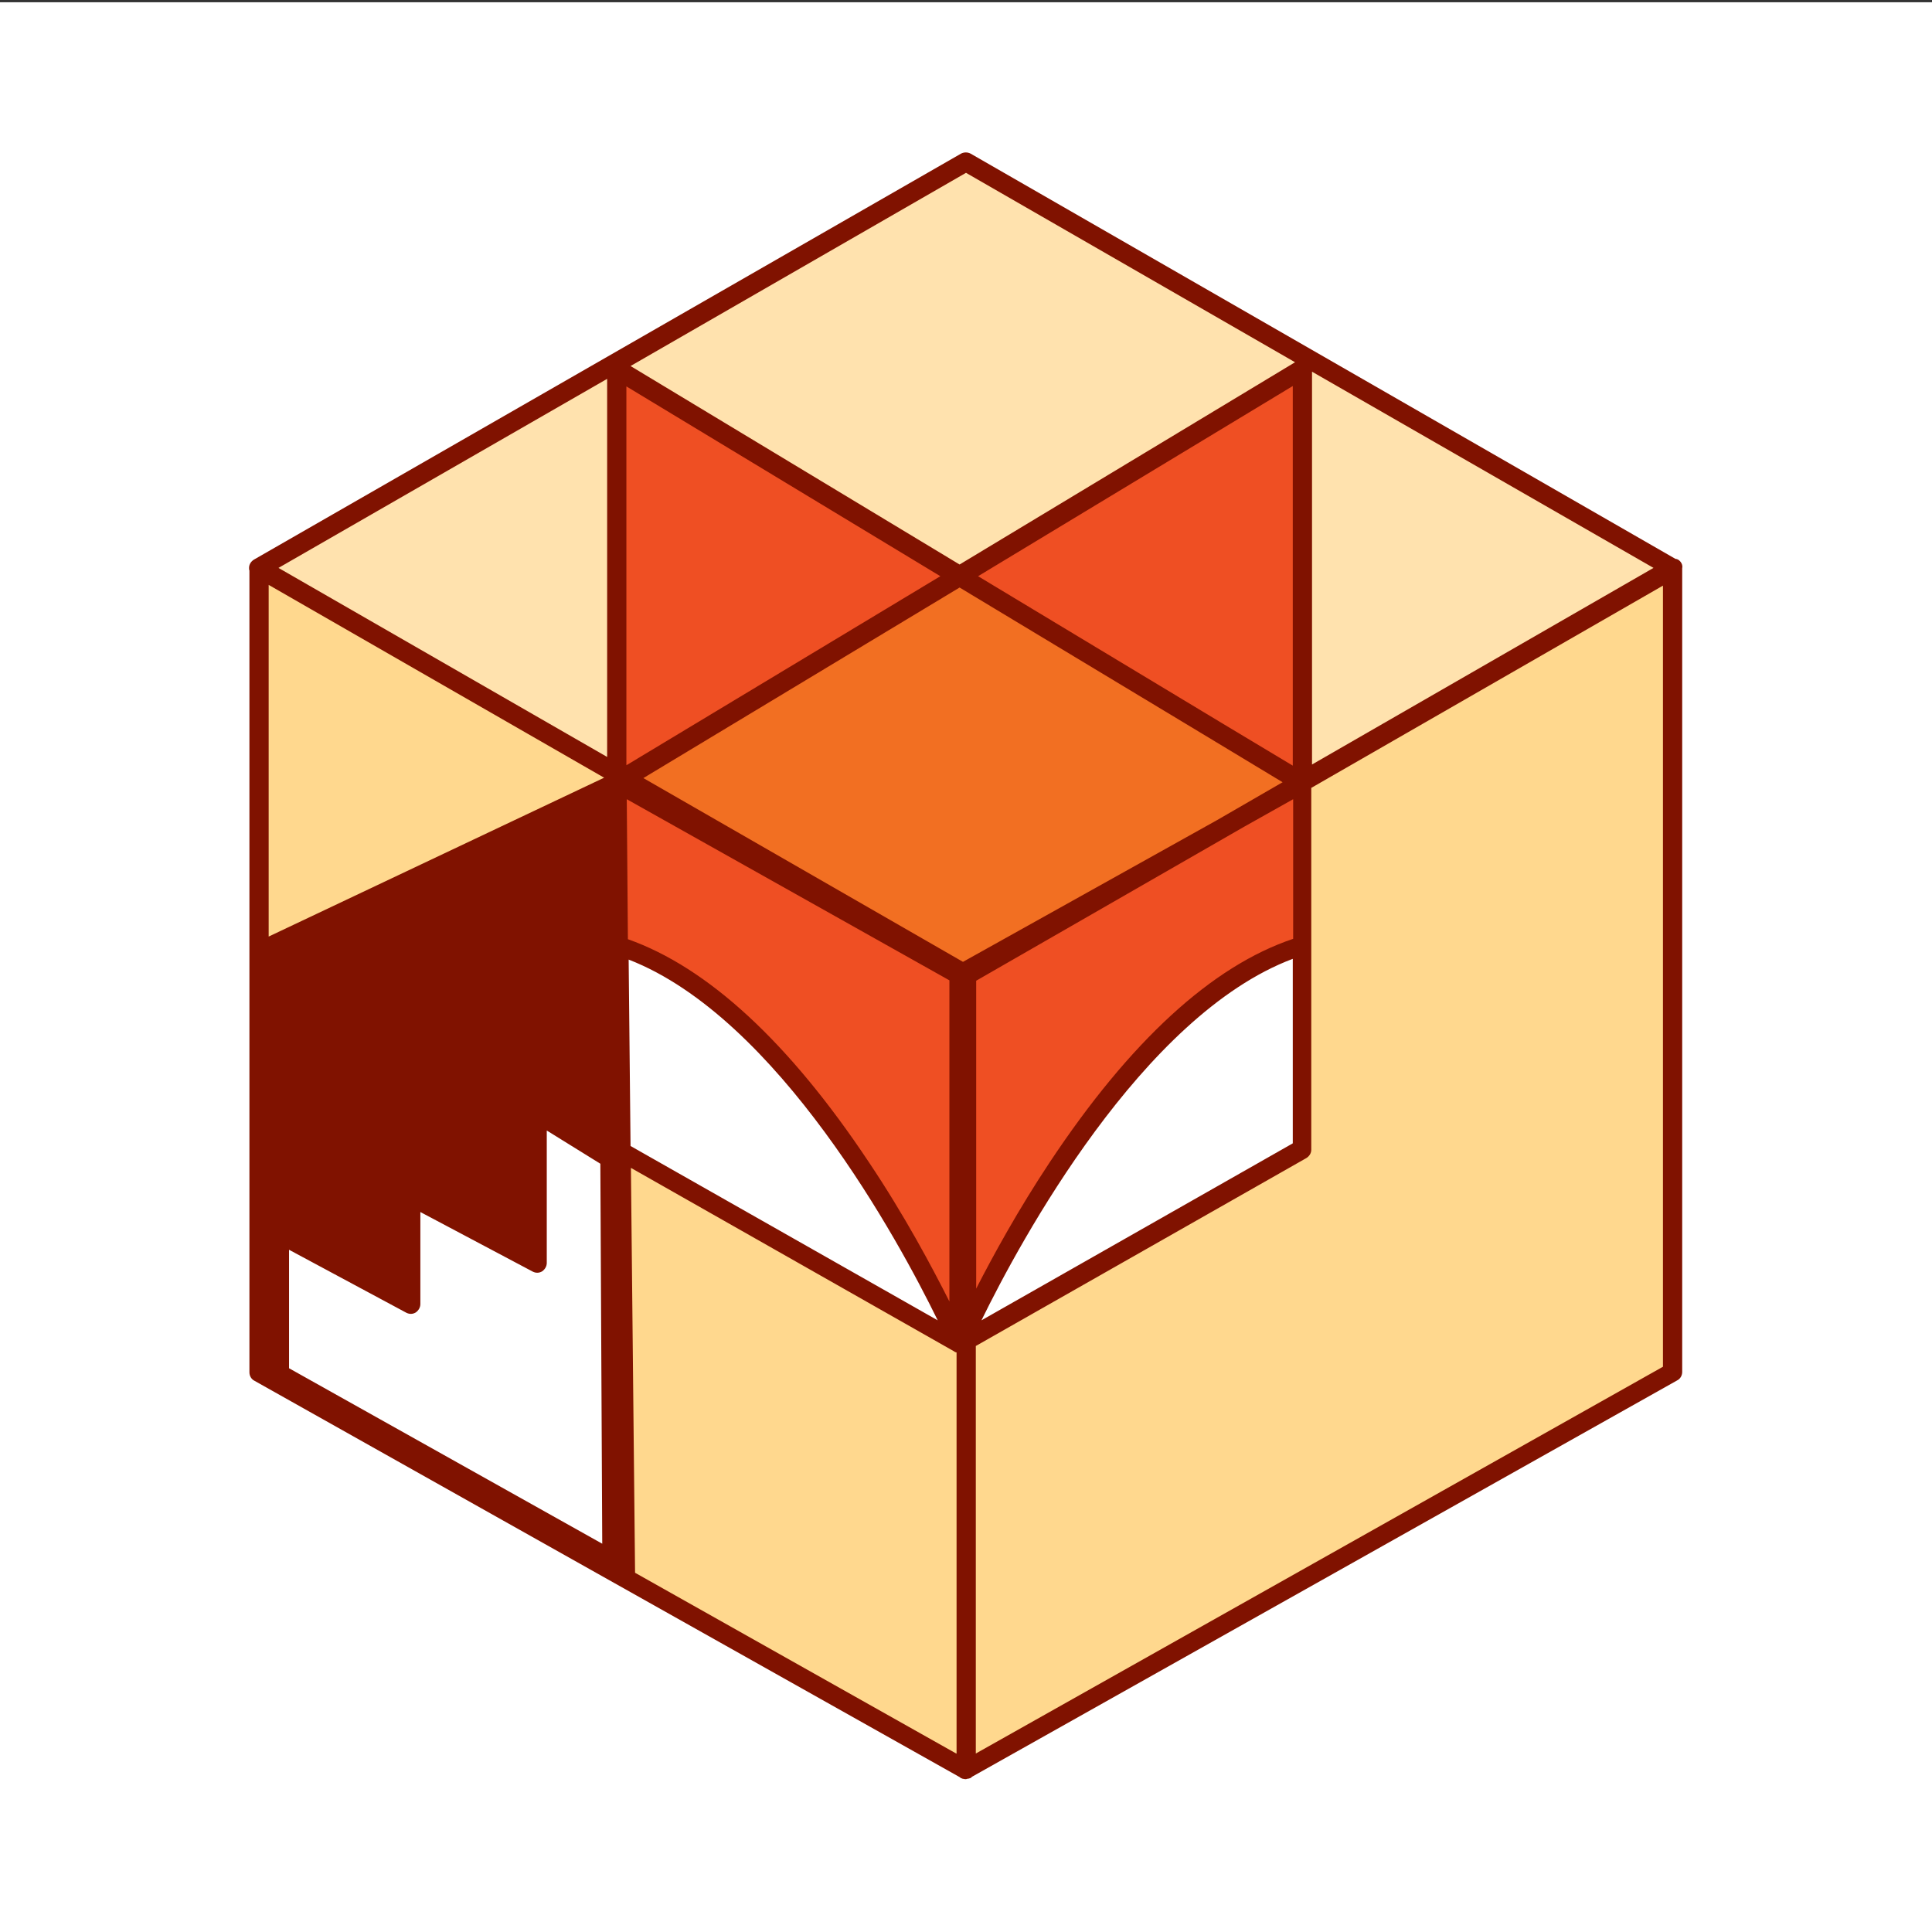
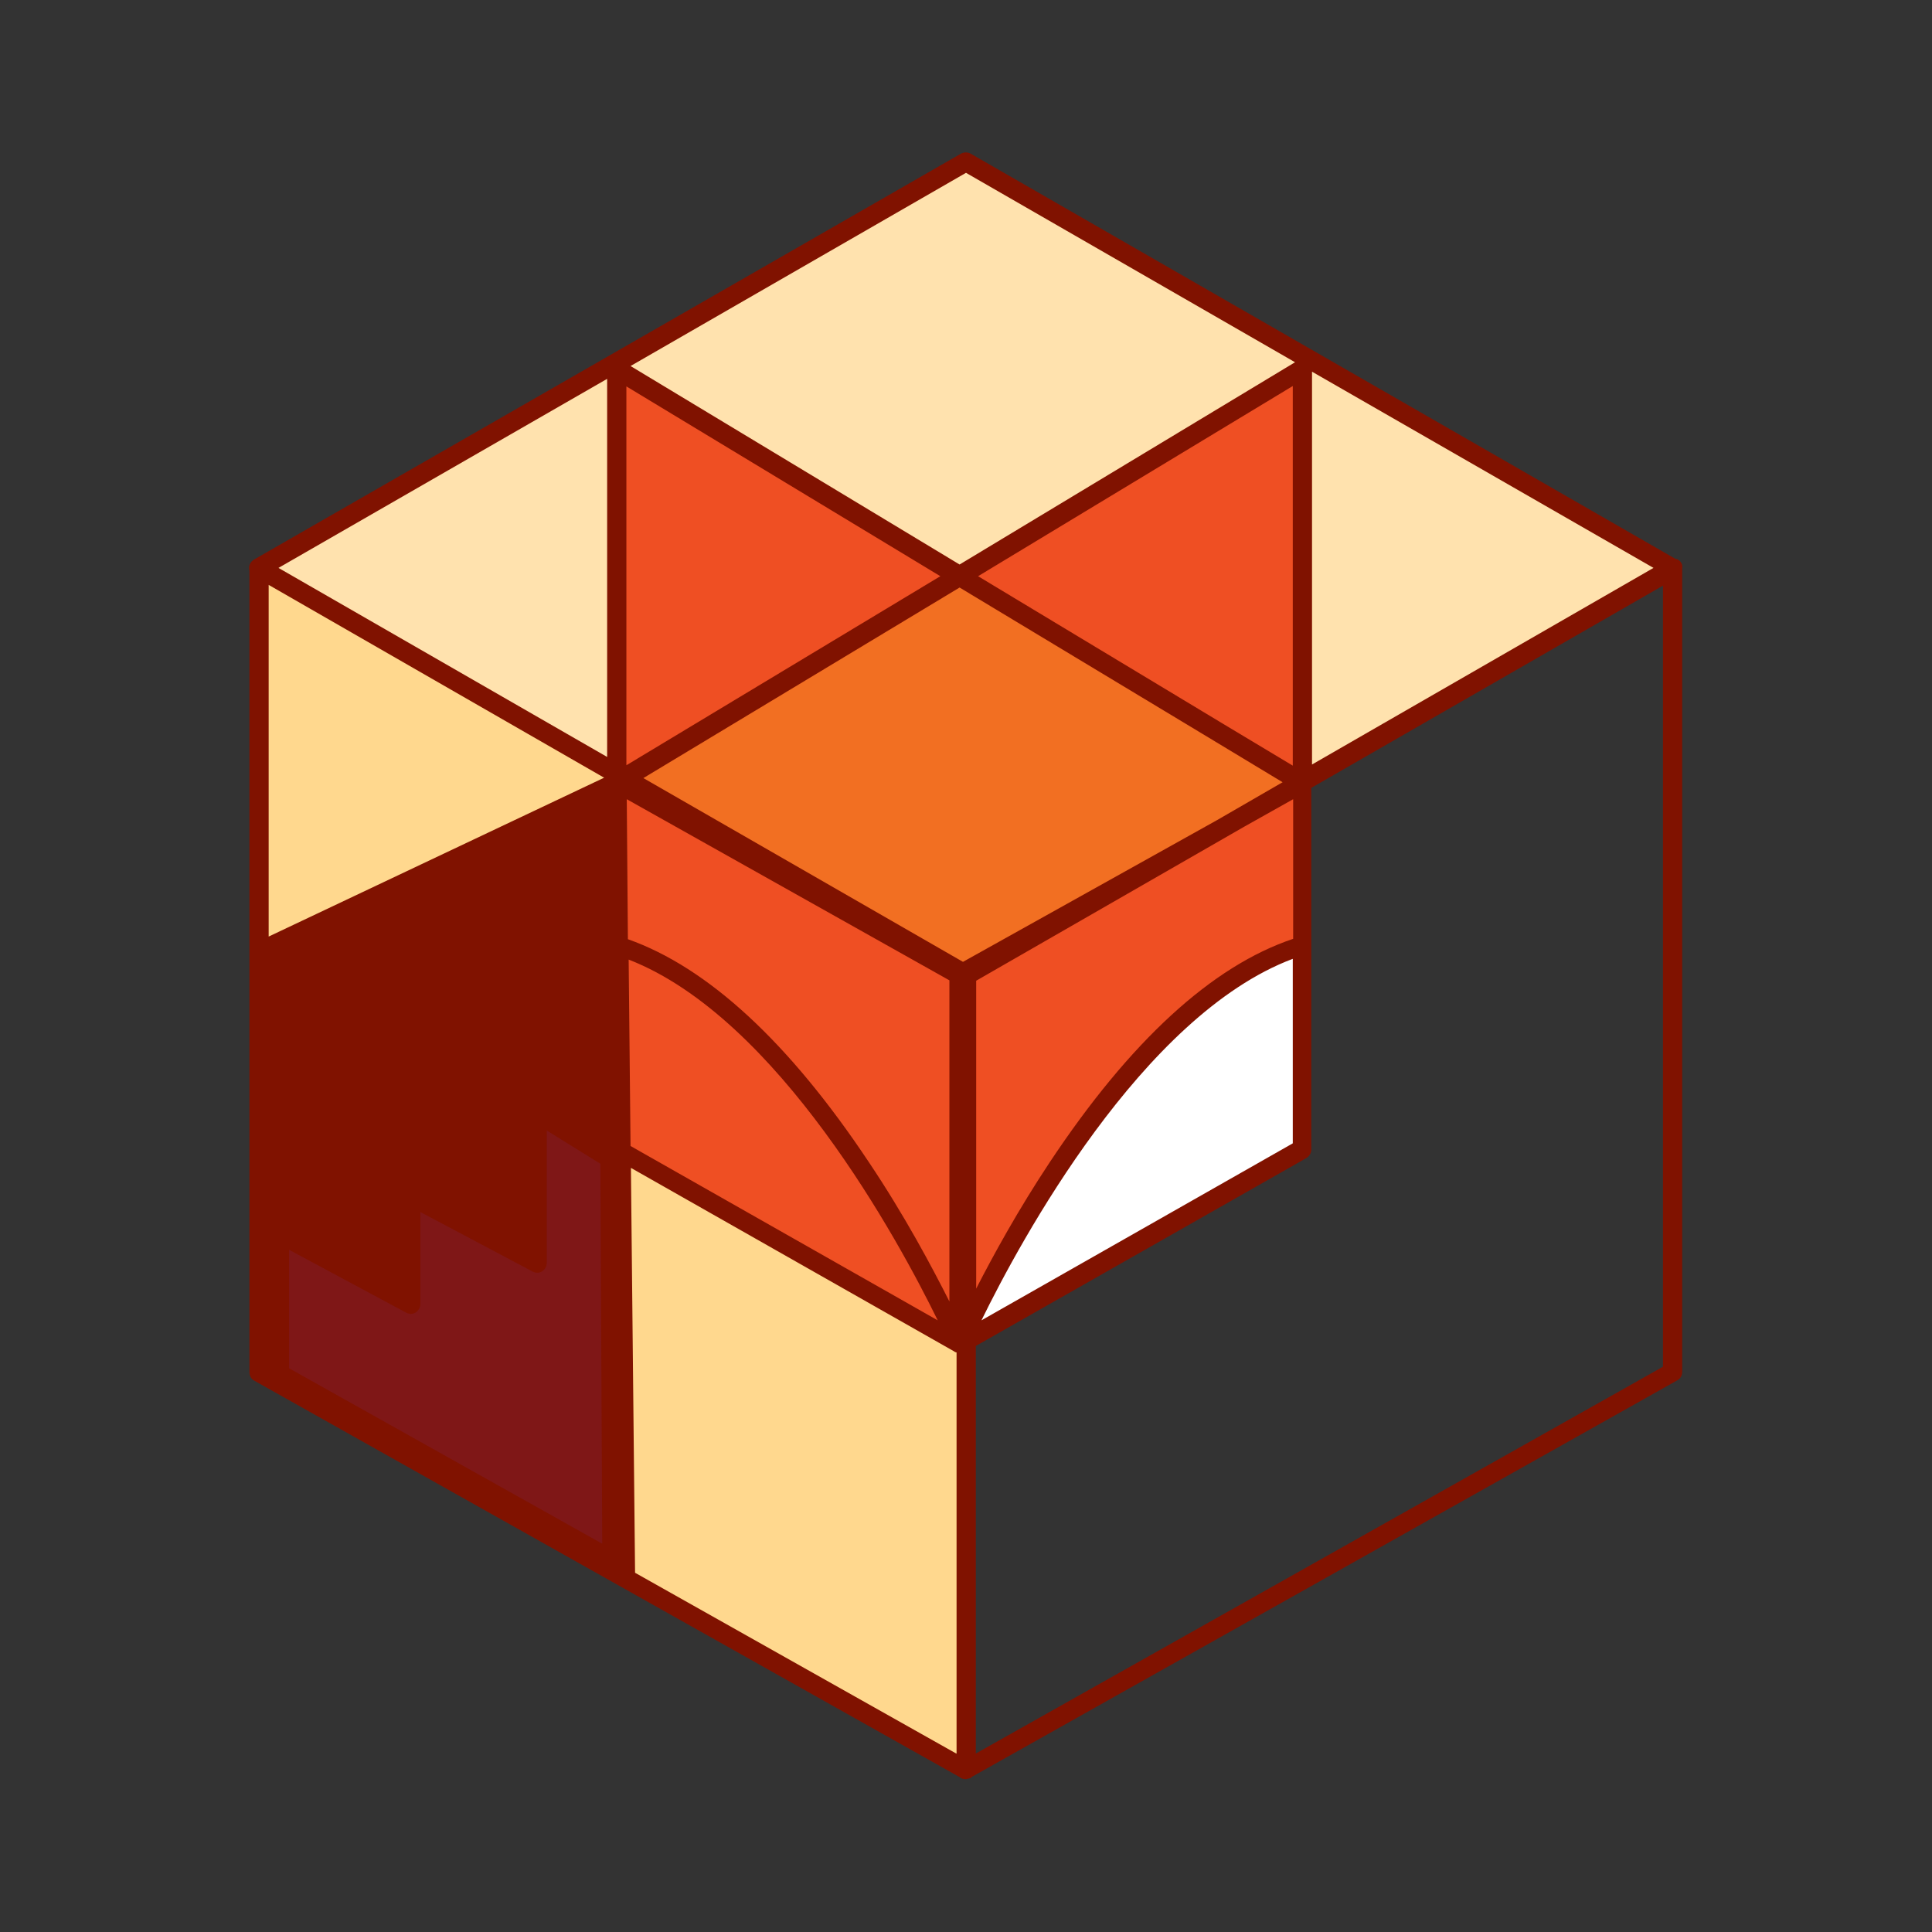
<svg xmlns="http://www.w3.org/2000/svg" version="1.1" id="Layer_1" x="0px" y="0px" viewBox="0 0 512 512" style="enable-background:new 0 0 512 512;" xml:space="preserve">
  <rect x="0" y="0" width="512" height="512" fill="#333333" stroke="none" />
  <style type="text/css">
	.st0{fill:#FFFFFF;}
	.st1{fill:#FFD88E;}
	.st2{fill:#FFE2AE;}
	.st3{fill:#EF4F23;}
	.st4{fill:#F26F22;}
	.st5{fill:#7F1717;}
	.st6{fill:#801200;}
</style>
-   <path class="st0" d="M512,0.6v512H0V0.6H512z" />
  <g>
    <g>
-       <path class="st1" d="M256,258.3v210.8l187.4-105.4V150.6L256,258.3z" />
      <path class="st2" d="M256,42.9L68.6,150.6L256,258.3l187.4-107.8L256,42.9z" />
      <path class="st1" d="M256,258.3v210.8L68.6,363.7V150.6L256,258.3z" />
      <path class="st3" d="M163.4,97.8v109.6l90.8-54.8L163.4,97.8z" />
      <path class="st3" d="M345.1,97.8v109.6l-90.8-54.8L345.1,97.8z" />
      <path class="st4" d="M163.4,207.4l90.8,50.9l90.8-50.9l-90.8-54.8L163.4,207.4z" />
      <path class="st3" d="M163.4,207.4v97l90.8,51.7v-97.7L163.4,207.4z" />
      <path class="st3" d="M345.1,207.4v97l-90.8,51.7v-97.7L345.1,207.4z" />
      <path class="st0" d="M254.3,356.1c0,0,39.2-89.7,90.8-105.6v54L254.3,356.1z" />
-       <path class="st0" d="M254.3,356.1c0,0-39.2-89.7-90.8-105.6v54L254.3,356.1z" />
-       <path class="st5" d="M163.4,207.4l2.3,211l-97.1-54.7V252.3L163.4,207.4z" />
-       <path class="st0" d="M74.1,364.2v-37.3l34.8,18.7V317l33.5,17.8v-39.7l19.2,12l0.6,106.4L74.1,364.2z" />
+       <path class="st5" d="M163.4,207.4l2.3,211l-97.1-54.7V252.3L163.4,207.4" />
    </g>
    <path class="st6" d="M444.7,148.3c-0.2-0.1-0.5-0.2-0.7-0.2L257.2,40.7c-0.8-0.4-1.7-0.4-2.5,0L67.3,148.3   c-0.8,0.5-1.3,1.3-1.3,2.2c0,0.2,0,0.5,0.1,0.7v212.5c0,0.9,0.5,1.8,1.3,2.2l187,105.1c0.1,0.1,0.1,0.1,0.2,0.2   c0.1,0,0.2,0.1,0.3,0.1c0.1,0,0.2,0.1,0.2,0.1c0,0,0.1,0,0.1,0c0.2,0,0.4,0.1,0.6,0.1c0,0,0,0,0,0c0.2,0,0.3,0,0.5-0.1   c0.3,0,0.6-0.1,0.9-0.2c0.2-0.1,0.3-0.3,0.5-0.4l186.8-105c0.8-0.4,1.3-1.3,1.3-2.2V150.6C446,149.7,445.5,148.8,444.7,148.3z    M347.7,98.5l90.5,52l-90.5,52.1V98.5z M256,45.8L343.2,96l-88.9,53.6L167.1,97L256,45.8z M278.2,308c-8.3,12.5-15,24.7-19.5,33.5   v-81.6l71-40.8l13-7.3v37C321.2,256,299.5,275.9,278.2,308z M342.6,254.1V303l-82.5,46.9C270.3,329,302.7,269.1,342.6,254.1z    M342.6,102.3v100.6l-18.5-11.1l-64.9-39.1L342.6,102.3z M71.2,155l88.9,51.1l-88.9,42.1V155z M76.6,362.6v-31.4l31.1,16.7   c0.8,0.4,1.7,0.4,2.5-0.1c0.7-0.5,1.2-1.3,1.2-2.2v-24.4l29.8,15.8c0.8,0.4,1.7,0.4,2.5-0.1c0.7-0.5,1.2-1.3,1.2-2.2v-35.1   l14.2,8.8l0.5,100.7L76.6,362.6z M160.9,200.6l-87.1-50.1l87.1-50.1V200.6z M166,102.4l83.2,50.3L166,202.8V102.4z M166.1,211.8   l85.5,48v85.1c-4.5-8.9-11.8-22.7-21.4-37c-21.1-31.7-42.6-51.5-63.8-59L166.1,211.8z M166.6,254.3c39.6,15.4,71.7,74.7,81.9,95.6   l-81.4-46.2L166.6,254.3z M253.4,464.7l-85.1-47.9l-1.1-107.3l85.6,48.6c0.1,0.1,0.2,0.1,0.3,0.2c0.1,0,0.2,0.1,0.3,0.1   c0,0,0.1,0,0.1,0c0,0,0,0,0,0V464.7z M255.2,254.9l-84.7-48.7l83.8-50.5l64.4,38.8l21.2,12.8l-17.3,10L255.2,254.9z M440.7,362.2   L258.6,464.7v-108l87.6-49.8c0.8-0.5,1.3-1.3,1.3-2.2v-95.9l93.2-53.6V362.2z" />
  </g>
</svg>